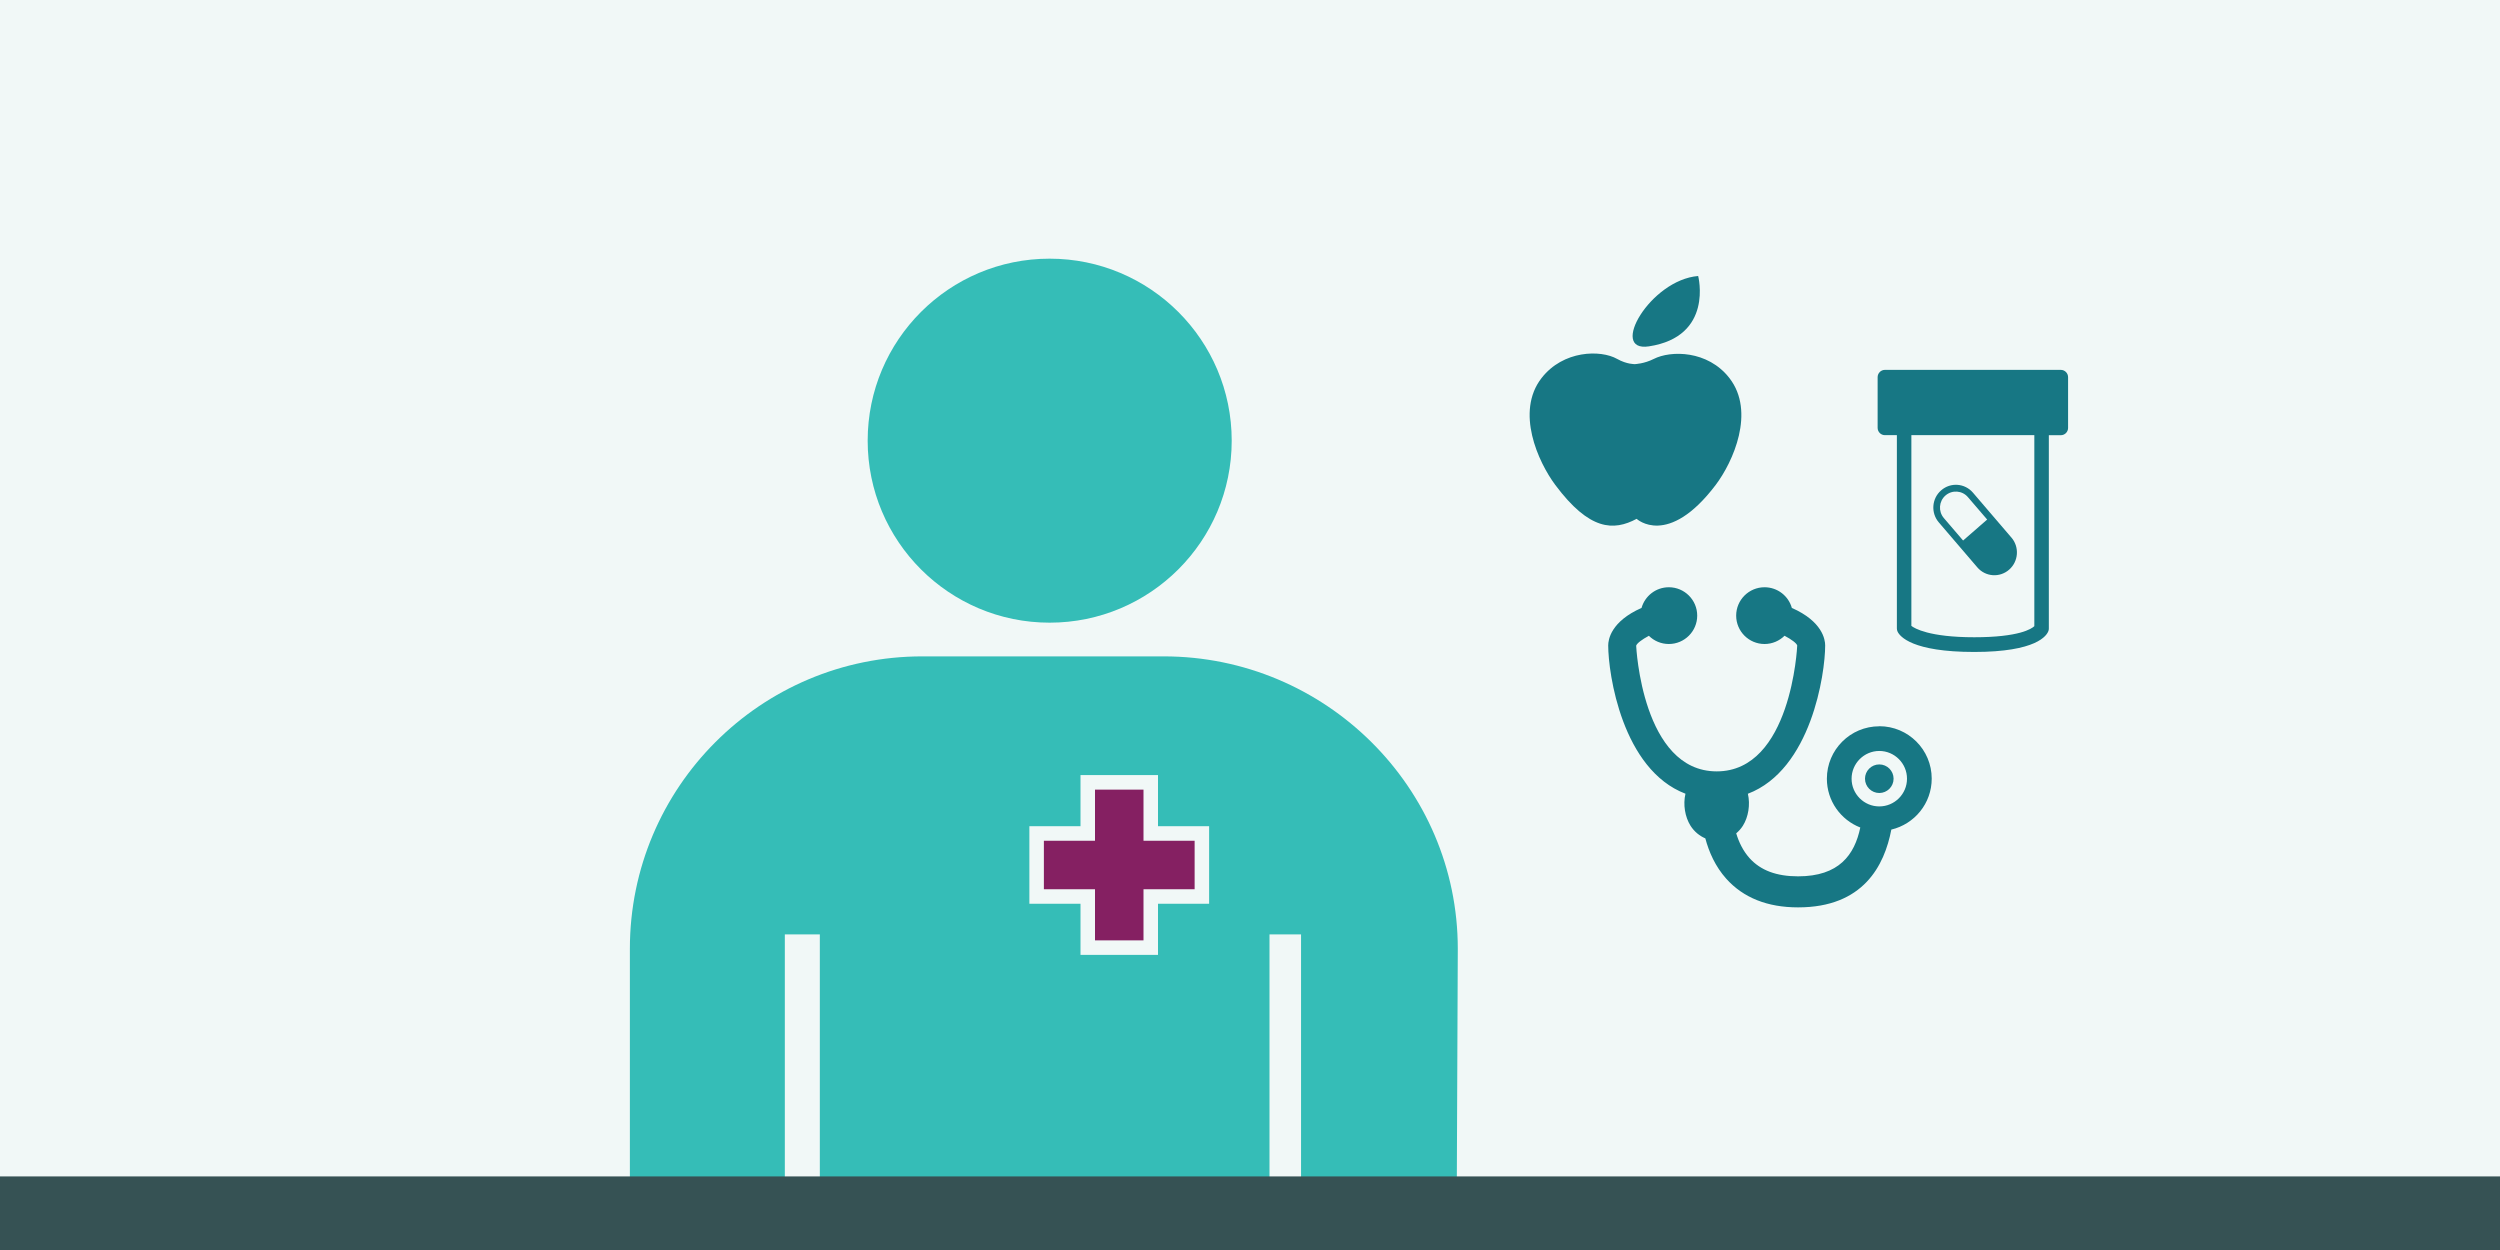
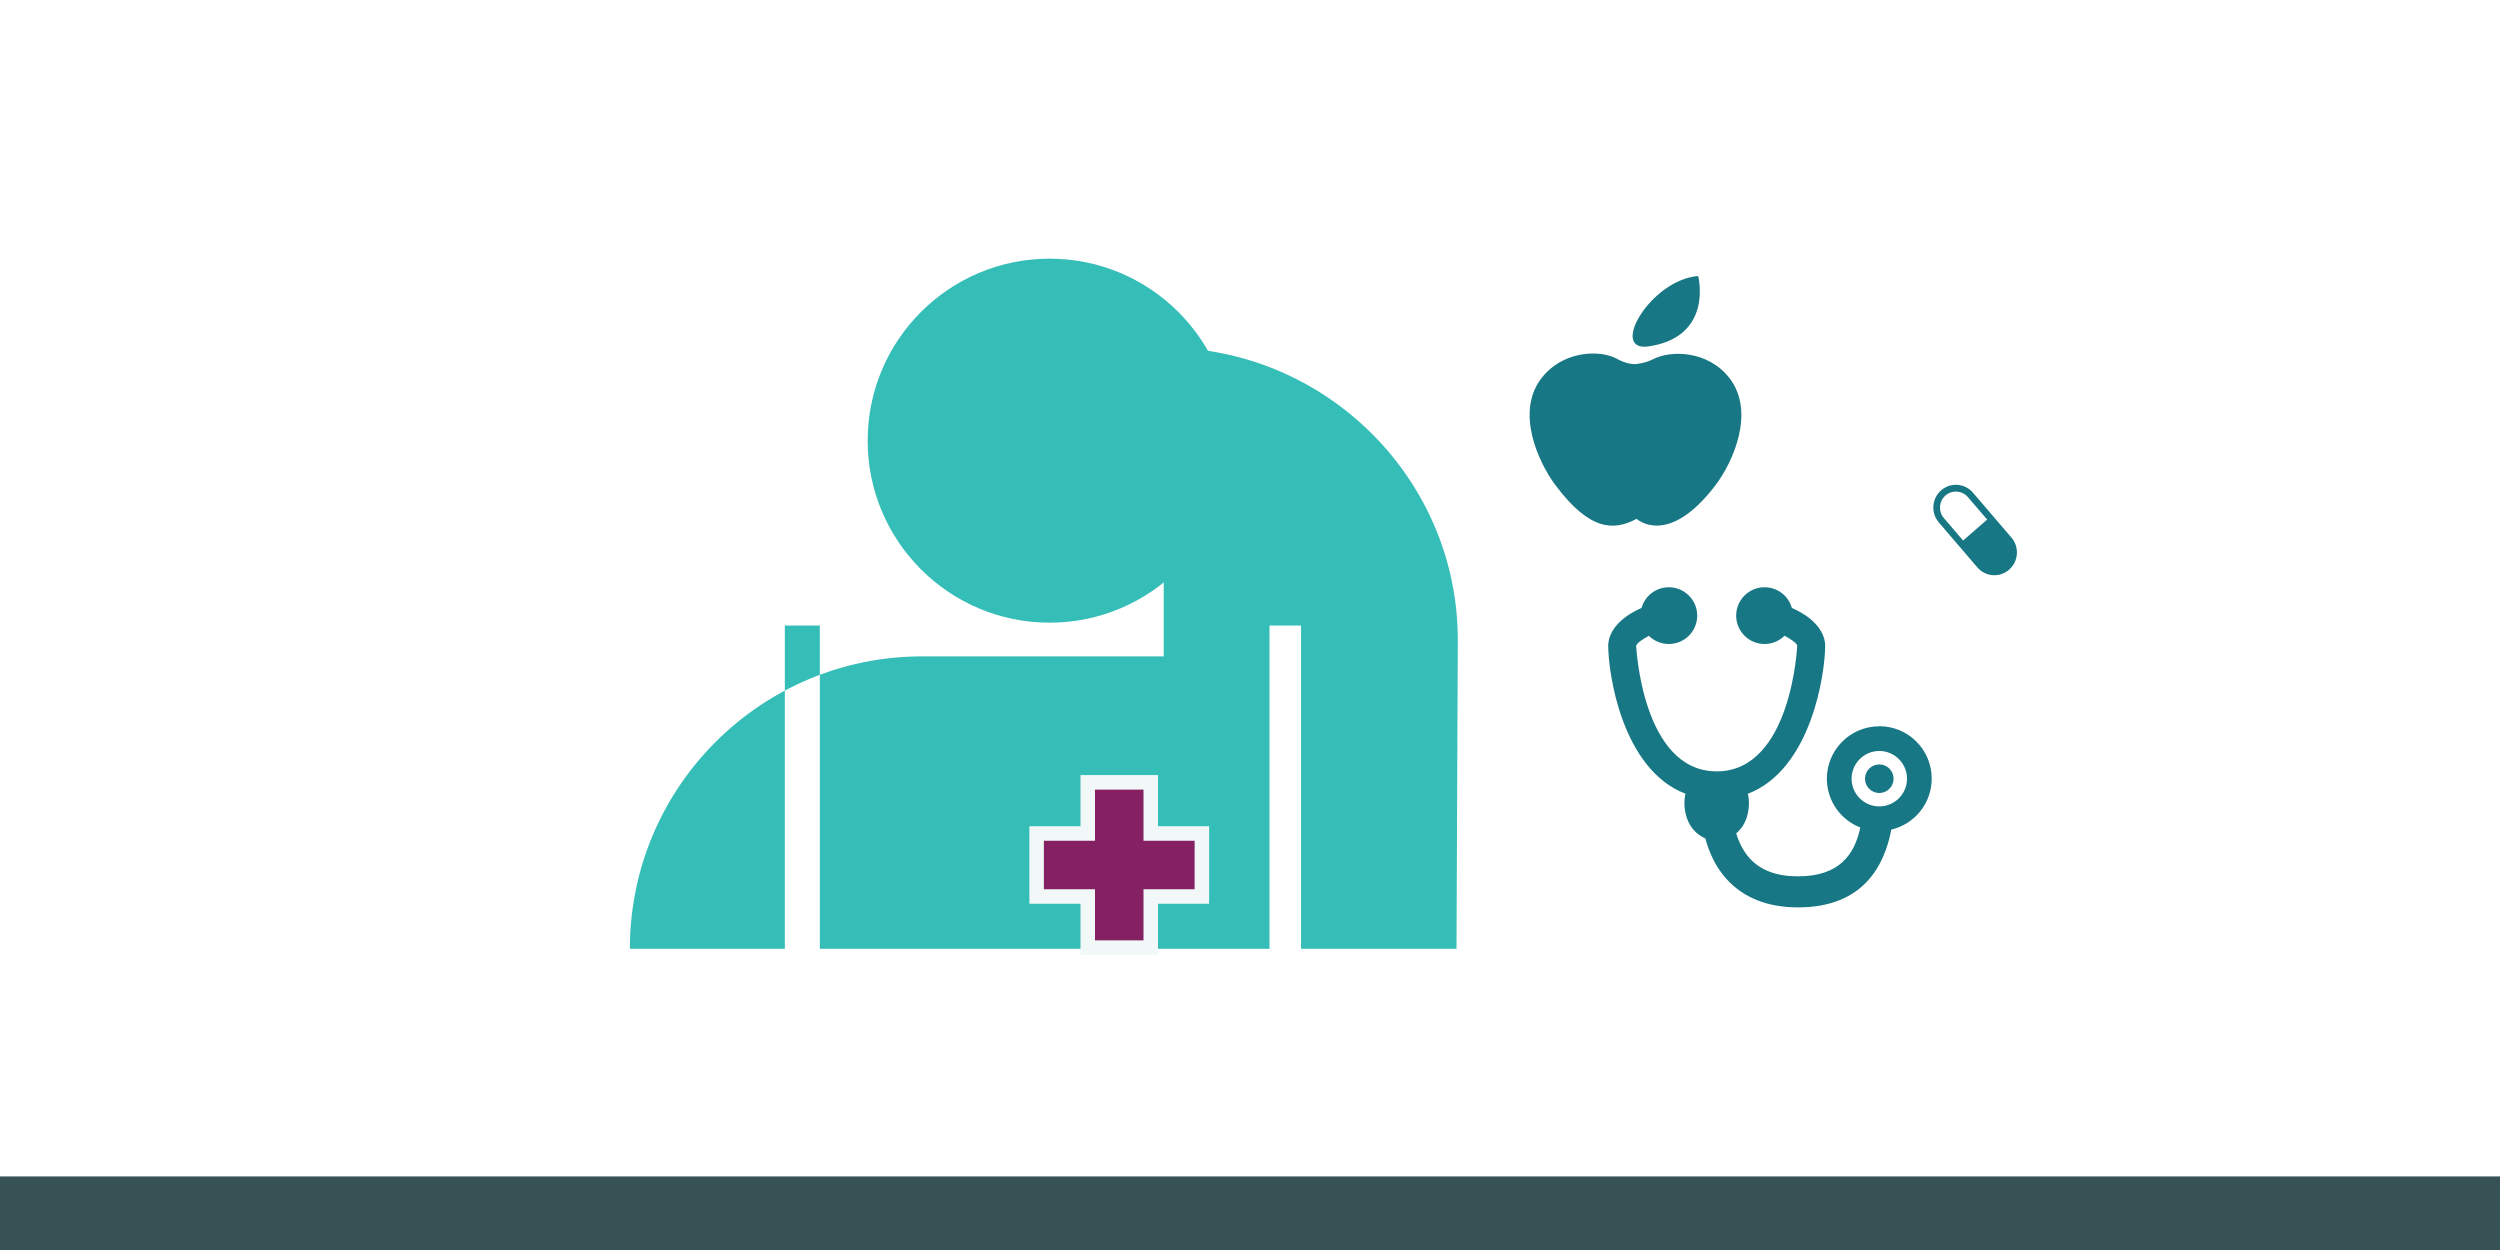
<svg xmlns="http://www.w3.org/2000/svg" id="design" width="600" height="300" viewBox="0 0 600 300">
  <defs>
    <style>.cls-1{fill:#177784;}.cls-2{fill:#852062;}.cls-3{fill:#365254;}.cls-4{fill:#35bdb7;}.cls-5{fill:#f1f8f7;}</style>
  </defs>
-   <rect class="cls-5" x="-2.15" y="-5.56" width="605.94" height="307.48" />
  <path class="cls-4" d="M251.91,149.44c24.11,0,43.7-19.55,43.7-43.68s-19.59-43.68-43.7-43.68-43.67,19.55-43.67,43.68,19.56,43.68,43.67,43.68Z" />
-   <path class="cls-4" d="M279.29,157.53h-57.95c-38.75,0-70.17,31.42-70.17,70.18v74.13h37.19v-77.58h8.4v77.58h107.92v-77.58h7.57v77.58h37.31l.31-74.13c0-38.75-31.8-70.18-70.58-70.18ZM286.71,213.42h-12.27v12.27h-11.64v-12.27h-12.27v-11.64h12.27v-12.27h11.64v12.27h12.27v11.64Z" />
+   <path class="cls-4" d="M279.29,157.53h-57.95c-38.75,0-70.17,31.42-70.17,70.18h37.19v-77.58h8.4v77.58h107.92v-77.58h7.57v77.58h37.31l.31-74.13c0-38.75-31.8-70.18-70.58-70.18ZM286.71,213.42h-12.27v12.27h-11.64v-12.27h-12.27v-11.64h12.27v-12.27h11.64v12.27h12.27v11.64Z" />
  <polygon class="cls-2" points="261.06 227.44 261.06 215.16 248.78 215.16 248.78 200.04 261.06 200.04 261.06 187.77 276.18 187.77 276.18 200.04 288.45 200.04 288.45 215.16 276.18 215.16 276.18 227.44 261.06 227.44" />
  <path class="cls-5" d="M274.44,189.51v12.27h12.27v11.64h-12.27v12.27h-11.64v-12.27h-12.27v-11.64h12.27v-12.27h11.64M277.92,186.02h-18.6v12.27h-12.27v18.61h12.27v12.27h18.6v-12.27h12.27v-18.61h-12.27v-12.27h0Z" />
  <rect class="cls-3" x="-.86" y="282.34" width="601.26" height="19.58" />
  <path class="cls-1" d="M451.03,174.31c-6.95,0-12.58,5.63-12.58,12.58,0,5.34,3.33,9.89,8.02,11.71-1.38,6.57-5.1,11.72-14.93,11.72-5.19,0-9-1.43-11.65-4.37-1.57-1.75-2.57-3.86-3.2-5.95.6-.51,1.15-1.11,1.6-1.82,1.32-2.1,1.81-5.07,1.2-7.68,15.19-5.79,18.55-28.79,18.55-35.6,0-1.4-.65-5.76-8-9-.8-2.86-3.43-4.96-6.55-4.96-3.76,0-6.81,3.05-6.81,6.81s3.05,6.81,6.81,6.81c1.87,0,3.56-.76,4.8-1.98,1.68.88,2.9,1.81,3.04,2.33,0,.3-1.44,30.22-19.32,30.22s-19.32-29.91-19.33-30.16c.15-.55,1.37-1.49,3.05-2.38,1.23,1.22,2.92,1.97,4.79,1.97,3.76,0,6.81-3.05,6.81-6.81s-3.05-6.81-6.81-6.81c-3.12,0-5.74,2.1-6.55,4.96-7.35,3.25-8,7.6-8,9,0,6.8,3.36,29.8,18.54,35.59-.61,2.61-.11,5.58,1.21,7.68.91,1.44,2.2,2.46,3.56,3.04.87,3.27,2.39,6.74,5.02,9.68,4.09,4.57,9.89,6.88,17.24,6.88,15.64,0,20.71-10,22.38-18.67,5.55-1.31,9.69-6.28,9.69-12.23,0-6.95-5.63-12.58-12.58-12.58ZM451.03,193.54c-3.67,0-6.65-2.99-6.65-6.65s2.99-6.66,6.65-6.66,6.65,2.99,6.65,6.66-2.99,6.65-6.65,6.65Z" />
  <path class="cls-1" d="M451.03,183.46c-1.89,0-3.43,1.54-3.43,3.43s1.54,3.43,3.43,3.43,3.43-1.54,3.43-3.43-1.54-3.43-3.43-3.43Z" />
-   <path class="cls-1" d="M488.24,150.28c-.65.62-3.62,2.66-14.42,2.66s-14.36-2.14-15.09-2.73v-45.78h29.51v45.85ZM496.34,102.68v-12.15c0-.97-.78-1.76-1.74-1.76h-42.23c-.96,0-1.74.79-1.74,1.76v12.15c0,.97.78,1.76,1.74,1.76h2.88v46.39c0,.26.06.52.17.76.54,1.14,3.47,4.88,18.4,4.88s17.47-3.92,17.83-5.13c.05-.16.07-.34.07-.5v-46.39h2.88c.96,0,1.74-.79,1.74-1.76" />
  <path class="cls-1" d="M471.14,129.72l-4.62-5.39c-1.37-1.61-1.2-4.03.4-5.42,1.6-1.38,4-1.21,5.38.4l4.62,5.38-5.77,5.03ZM482.75,129.03l-9.24-10.79c-1.95-2.28-5.37-2.54-7.63-.56-2.27,1.96-2.52,5.42-.56,7.7l9.24,10.79c1.95,2.28,5.37,2.53,7.63.55,2.26-1.97,2.51-5.42.56-7.7" />
  <path class="cls-1" d="M392.38,87.39s2.23-.08,4.53-1.25c4.05-2.06,12.95-2.11,18.16,4.61,6.26,8.08.88,20.09-3.31,25.64-11.47,15.15-18.97,8.13-18.97,8.13-5.52,2.95-11.32,2.85-19.52-8.13-4.15-5.57-9.57-17.56-3.31-25.64,5.2-6.72,14.2-6.84,18.15-4.61,2.36,1.33,4.27,1.25,4.27,1.25Z" />
  <path class="cls-1" d="M395.72,83.13c-9.66,1.46.32-15.95,11.84-16.89,0,0,3.78,14.52-11.84,16.89Z" />
</svg>